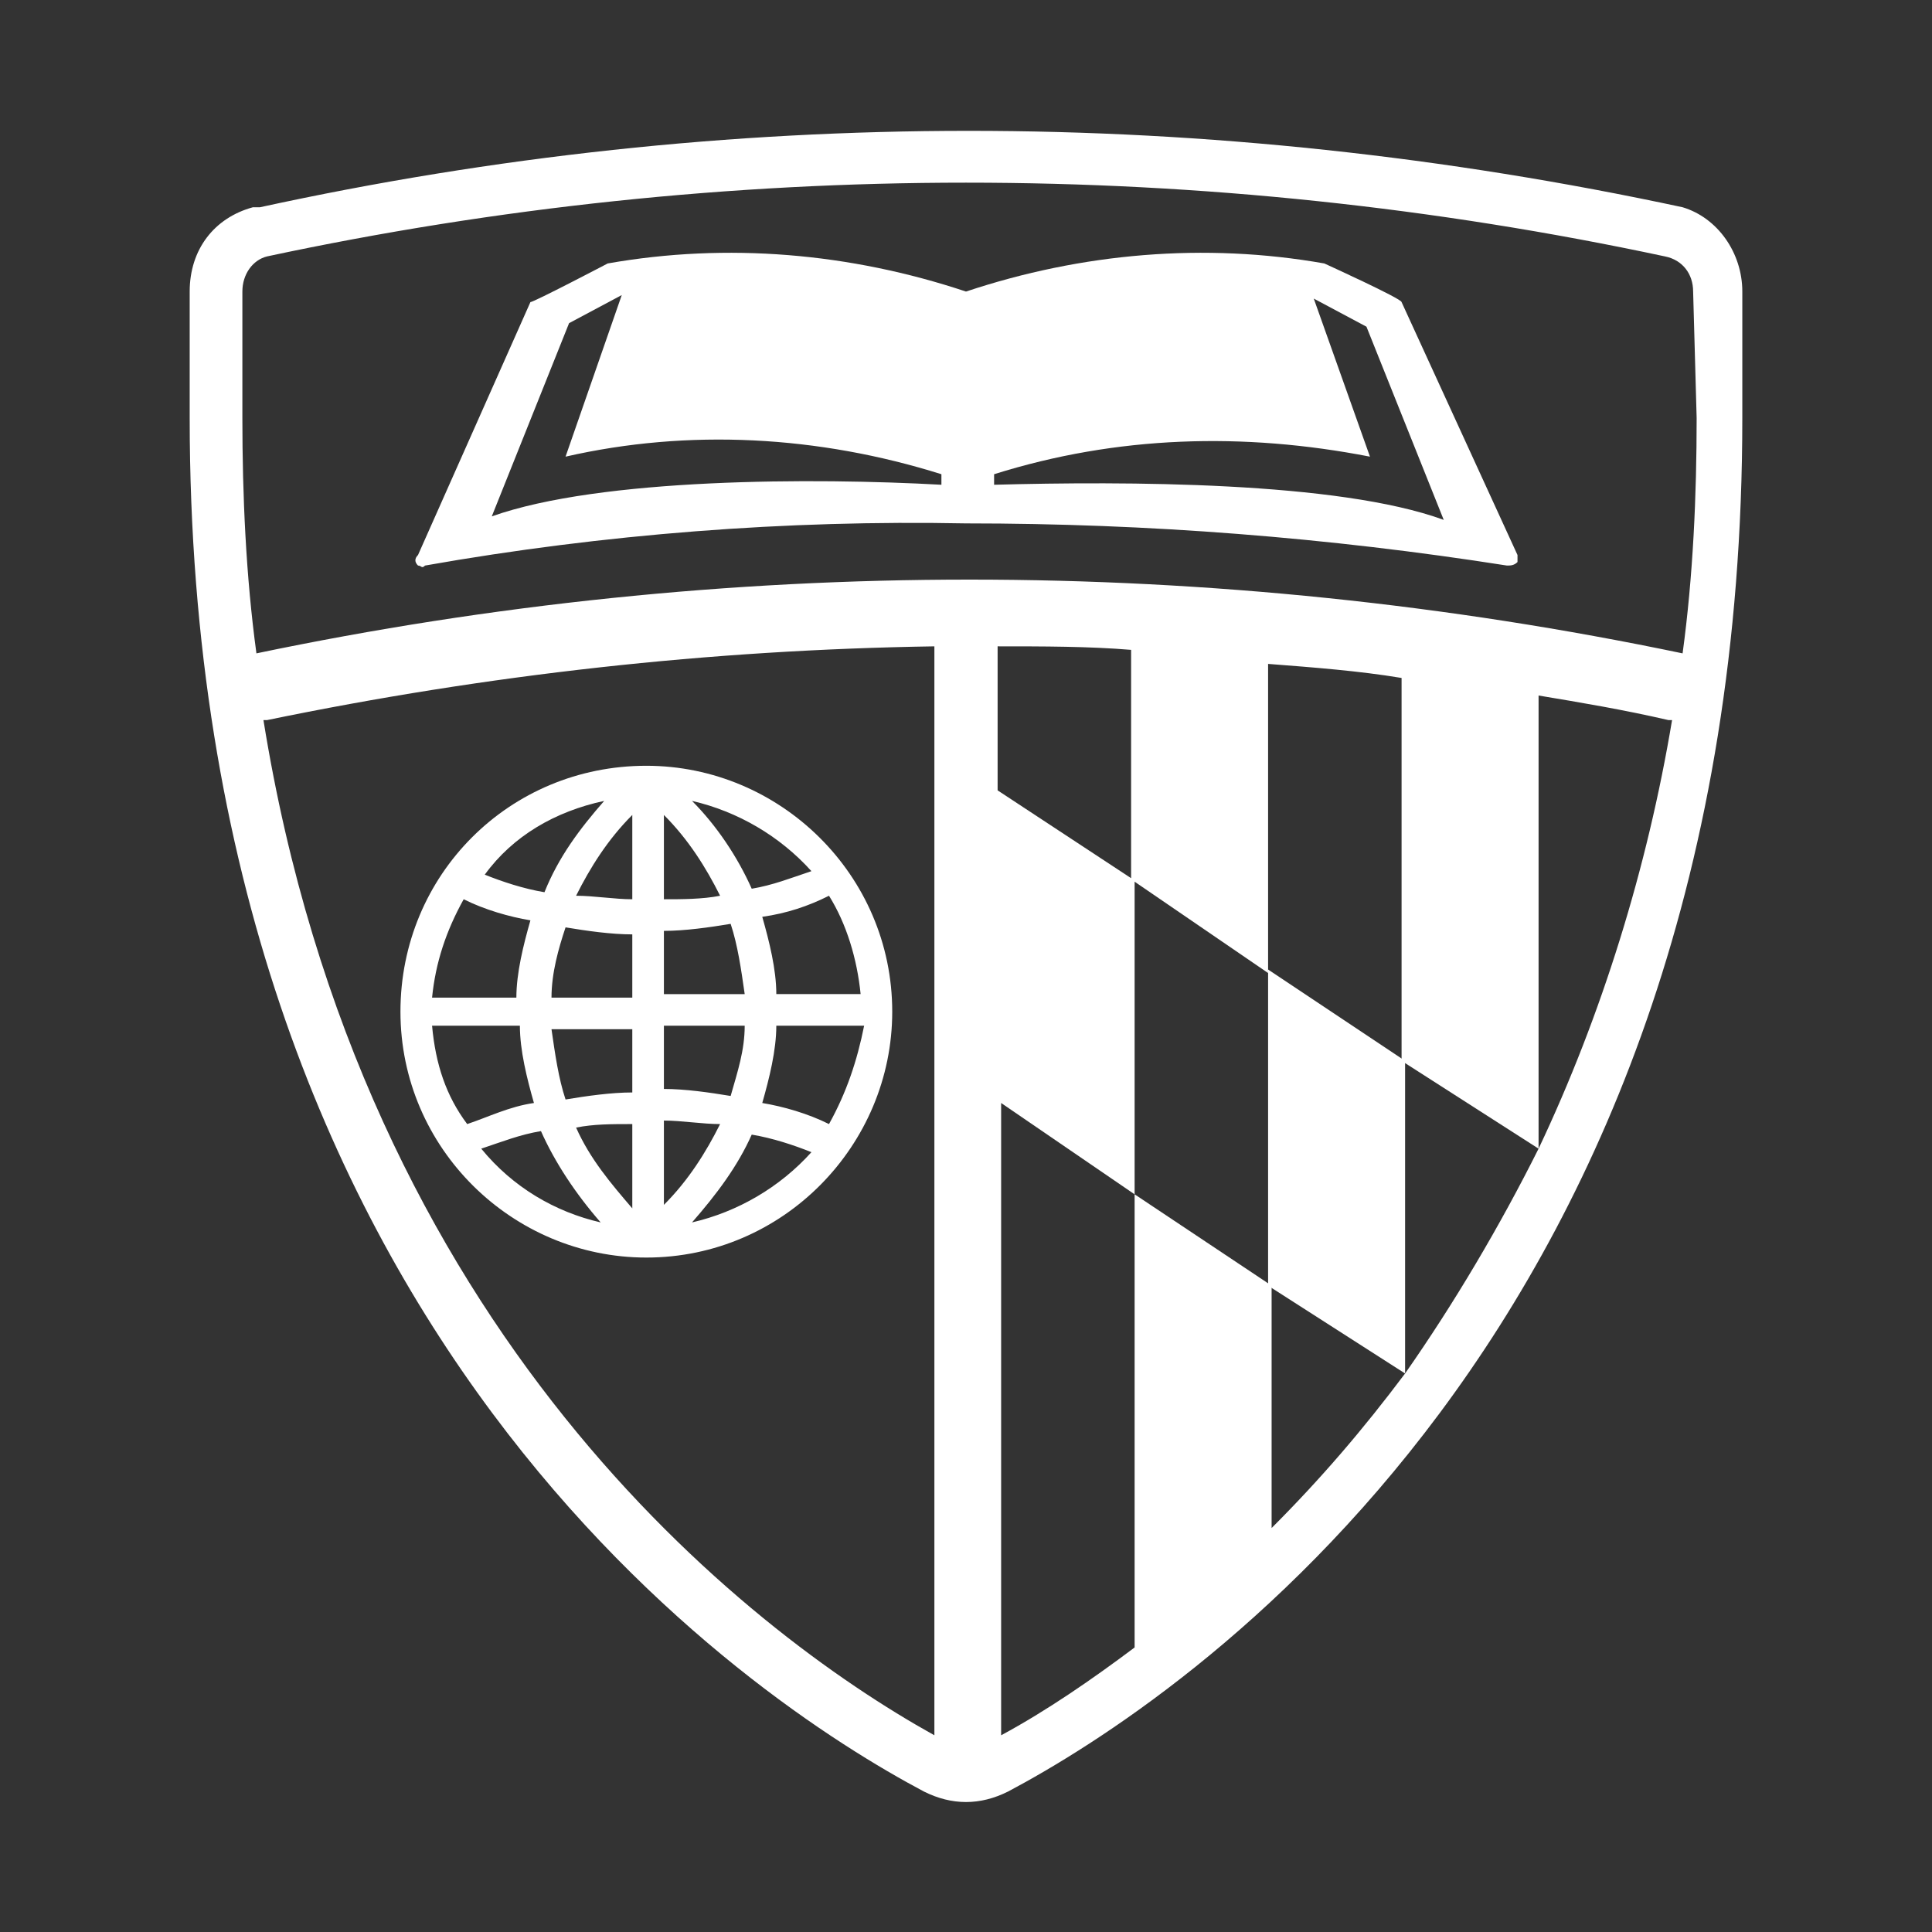
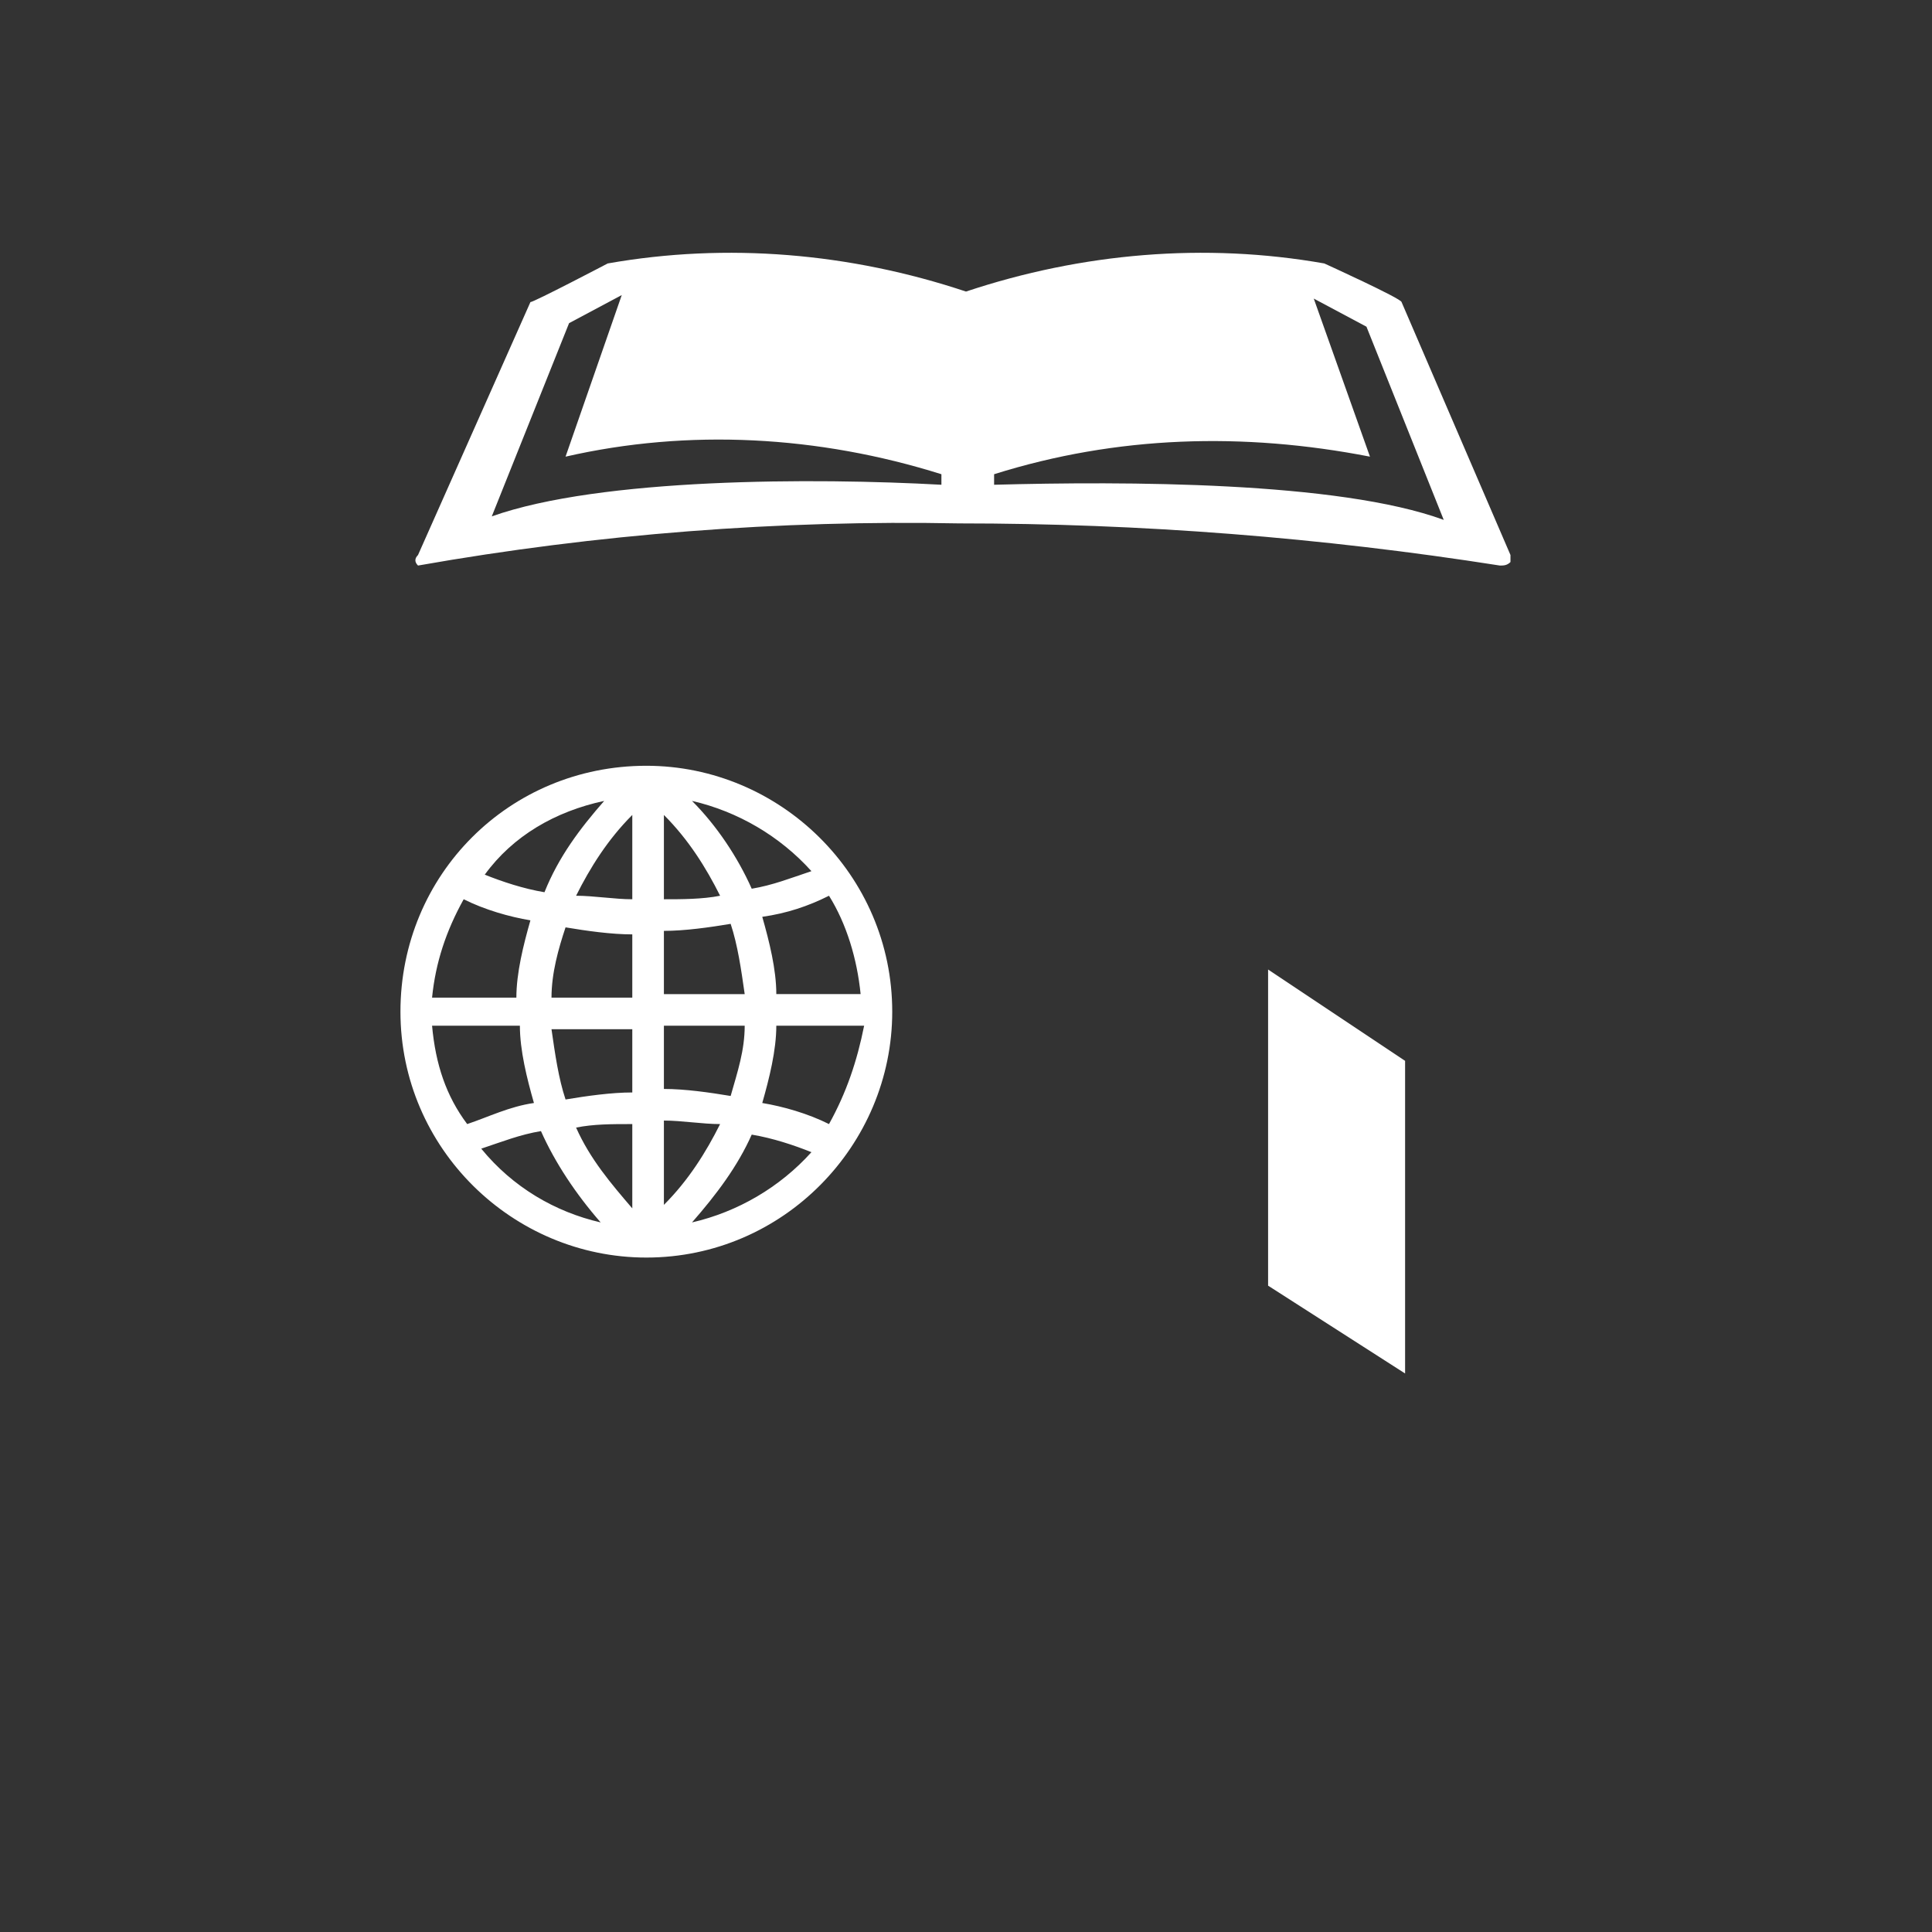
<svg xmlns="http://www.w3.org/2000/svg" version="1.1" id="Layer_1" x="0px" y="0px" viewBox="0 0 55 55" style="enable-background:new 0 0 55 55;" xml:space="preserve">
  <rect x="0" y="0" width="55" height="55" fill="#333333" stroke="none" />
  <style type="text/css">
	.st0{fill:#FFFFFF;}
</style>
  <g>
-     <path class="st0" d="M39.9,8.6c0-0.1-2.2-1.1-2.2-1.1c-3.4-0.6-6.9-0.3-10.2,0.8l0,0c-3.3-1.1-6.8-1.4-10.2-0.8   c0,0-2.1,1.1-2.2,1.1l-3.2,7.2c-0.1,0.1-0.1,0.2,0,0.3c0.1,0,0.1,0.1,0.2,0c5.1-0.9,10.3-1.3,15.4-1.2l0,0c5.2,0,10.3,0.4,15.4,1.2   c0.1,0,0.2,0,0.3-0.1c0-0.1,0-0.2,0-0.2L39.9,8.6z M26.8,13.8c-3.6-0.2-9.7-0.2-12.8,0.9l2.2-5.5l1.5-0.8L16.1,13   c3.5-0.8,7.2-0.6,10.7,0.5V13.8L26.8,13.8z M28.3,13.8v-0.3c3.5-1.1,7.1-1.2,10.7-0.5l-1.6-4.5l1.5,0.8l2.2,5.5   C38.1,13.7,32,13.7,28.3,13.8" />
-     <path class="st0" d="M47.9,5.9L47.9,5.9L47.9,5.9C34.4,3,20.7,3,7.4,5.9H7.3H7.2C6.1,6.2,5.4,7.1,5.4,8.3v3.6   c0,26,16,36.5,20.9,39.1c0.4,0.2,0.8,0.3,1.2,0.3c0.4,0,0.8-0.1,1.2-0.3c4.9-2.6,20.9-13.1,20.9-39.1V8.3   C49.6,7.2,48.9,6.2,47.9,5.9 M26.6,49.4c-5.4-3-16.3-11.5-19.1-28.9h0.1c6.3-1.3,12.6-2,19-2.1V49.4z M43.8,32.7L43.8,32.7   c-1.1,2.2-2.4,4.4-3.8,6.4l0,0c-1.2,1.6-2.4,3-3.8,4.4v-6.9L32.3,34v12.9c-1.2,0.9-2.5,1.8-3.8,2.5v-18l3.8,2.6v-8.9l3.8,2.6v-8.8   c1.3,0.1,2.6,0.2,3.8,0.4v10.9L43.8,32.7V19.8c1.2,0.2,2.4,0.4,3.7,0.7h0.1C46.9,24.7,45.6,28.9,43.8,32.7 M28.4,22.5v-4.1   c1.3,0,2.6,0,3.8,0.1V25L28.4,22.5z M48.3,11.9c0,2.2-0.1,4.5-0.4,6.7c-13.4-2.8-27.2-2.8-40.6,0c-0.3-2.2-0.4-4.5-0.4-6.7V8.3   c0-0.5,0.3-0.9,0.7-1l0,0c13.1-2.8,26.7-2.8,39.8,0l0,0c0.5,0.1,0.8,0.5,0.8,1L48.3,11.9L48.3,11.9z" />
+     <path class="st0" d="M39.9,8.6c0-0.1-2.2-1.1-2.2-1.1c-3.4-0.6-6.9-0.3-10.2,0.8l0,0c-3.3-1.1-6.8-1.4-10.2-0.8   c0,0-2.1,1.1-2.2,1.1l-3.2,7.2c-0.1,0.1-0.1,0.2,0,0.3c5.1-0.9,10.3-1.3,15.4-1.2l0,0c5.2,0,10.3,0.4,15.4,1.2   c0.1,0,0.2,0,0.3-0.1c0-0.1,0-0.2,0-0.2L39.9,8.6z M26.8,13.8c-3.6-0.2-9.7-0.2-12.8,0.9l2.2-5.5l1.5-0.8L16.1,13   c3.5-0.8,7.2-0.6,10.7,0.5V13.8L26.8,13.8z M28.3,13.8v-0.3c3.5-1.1,7.1-1.2,10.7-0.5l-1.6-4.5l1.5,0.8l2.2,5.5   C38.1,13.7,32,13.7,28.3,13.8" />
    <polygon class="st0" points="40,30.2 36.1,27.6 36.1,36.6 40,39.1  " />
    <path class="st0" d="M18.4,35.8c3.9,0,7-3.2,7-7c0-3.9-3.2-7-7-7c-3.9,0-7,3.1-7,7S14.6,35.8,18.4,35.8 M19.7,34.8   c0.7-0.8,1.3-1.6,1.7-2.5c0.6,0.1,1.2,0.3,1.7,0.5C22.2,33.8,21,34.5,19.7,34.8 M23.6,32c-0.6-0.3-1.3-0.5-1.9-0.6   c0.2-0.7,0.4-1.5,0.4-2.2h2.5C24.4,30.2,24.1,31.1,23.6,32 M23.6,25.5c0.5,0.8,0.8,1.8,0.9,2.8h-2.4c0-0.7-0.2-1.5-0.4-2.2   C22.4,26,23,25.8,23.6,25.5 M23.1,24.8c-0.6,0.2-1.1,0.4-1.7,0.5c-0.4-0.9-1-1.8-1.7-2.5C21,23.1,22.2,23.8,23.1,24.8 M18.9,23.2   c0.7,0.7,1.2,1.5,1.6,2.3c-0.5,0.1-1.1,0.1-1.6,0.1V23.2L18.9,23.2z M18.9,26.5c0.6,0,1.3-0.1,1.9-0.2c0.2,0.6,0.3,1.3,0.4,2h-2.3   V26.5L18.9,26.5z M18.9,29.2h2.3c0,0.7-0.2,1.3-0.4,2c-0.6-0.1-1.3-0.2-1.9-0.2V29.2L18.9,29.2z M18.9,31.9c0.5,0,1.1,0.1,1.6,0.1   c-0.4,0.8-0.9,1.6-1.6,2.3V31.9L18.9,31.9z M13.7,32.7c0.6-0.2,1.1-0.4,1.7-0.5c0.4,0.9,1,1.8,1.7,2.6   C15.8,34.5,14.6,33.8,13.7,32.7 M18,34.4c-0.6-0.7-1.2-1.4-1.6-2.3c0.5-0.1,1-0.1,1.6-0.1V34.4L18,34.4z M18,31.1   c-0.6,0-1.3,0.1-1.9,0.2c-0.2-0.6-0.3-1.3-0.4-2H18V31.1L18,31.1z M18,28.4h-2.3c0-0.7,0.2-1.4,0.4-2c0.6,0.1,1.3,0.2,1.9,0.2V28.4   L18,28.4z M18,25.6c-0.5,0-1.1-0.1-1.6-0.1c0.4-0.8,0.9-1.6,1.6-2.3V25.6L18,25.6z M17.2,22.8c-0.7,0.8-1.3,1.6-1.7,2.6   c-0.6-0.1-1.2-0.3-1.7-0.5C14.6,23.8,15.8,23.1,17.2,22.8 M13.2,25.6c0.6,0.3,1.3,0.5,1.9,0.6c-0.2,0.7-0.4,1.5-0.4,2.2h-2.4   C12.4,27.4,12.7,26.5,13.2,25.6 M12.3,29.2h2.5c0,0.7,0.2,1.5,0.4,2.2c-0.7,0.1-1.3,0.4-1.9,0.6C12.7,31.2,12.4,30.3,12.3,29.2" />
  </g>
</svg>